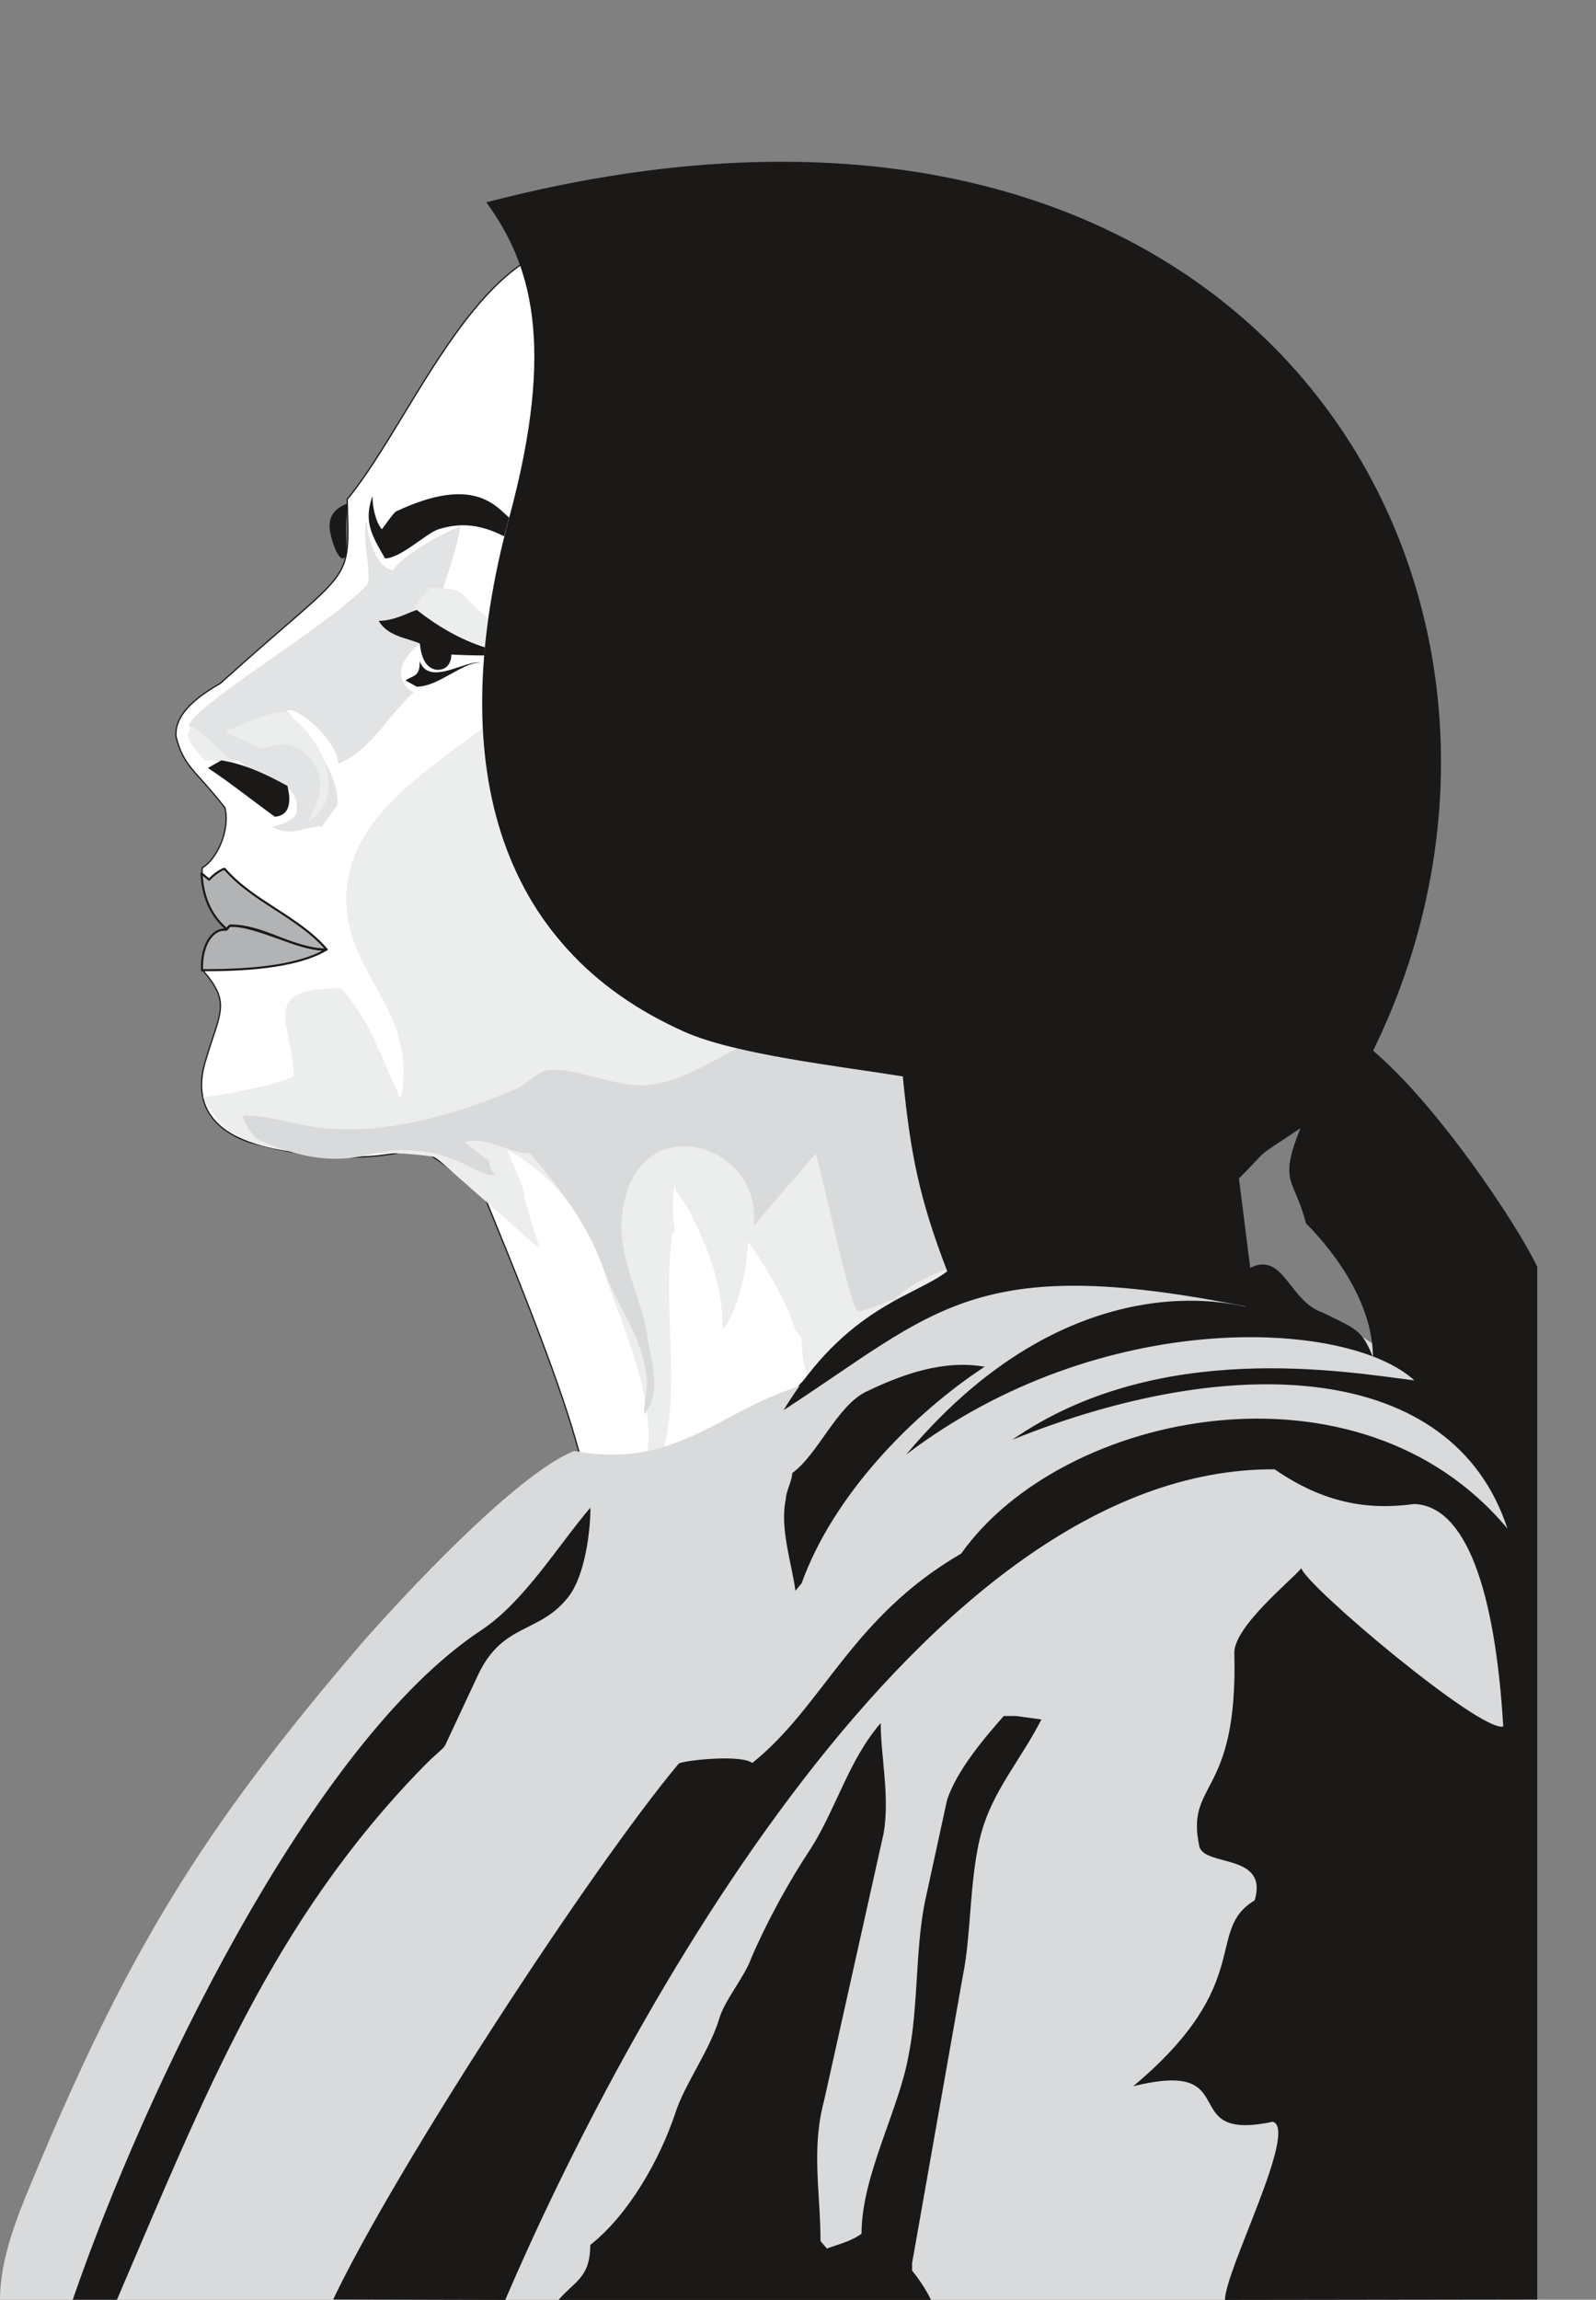
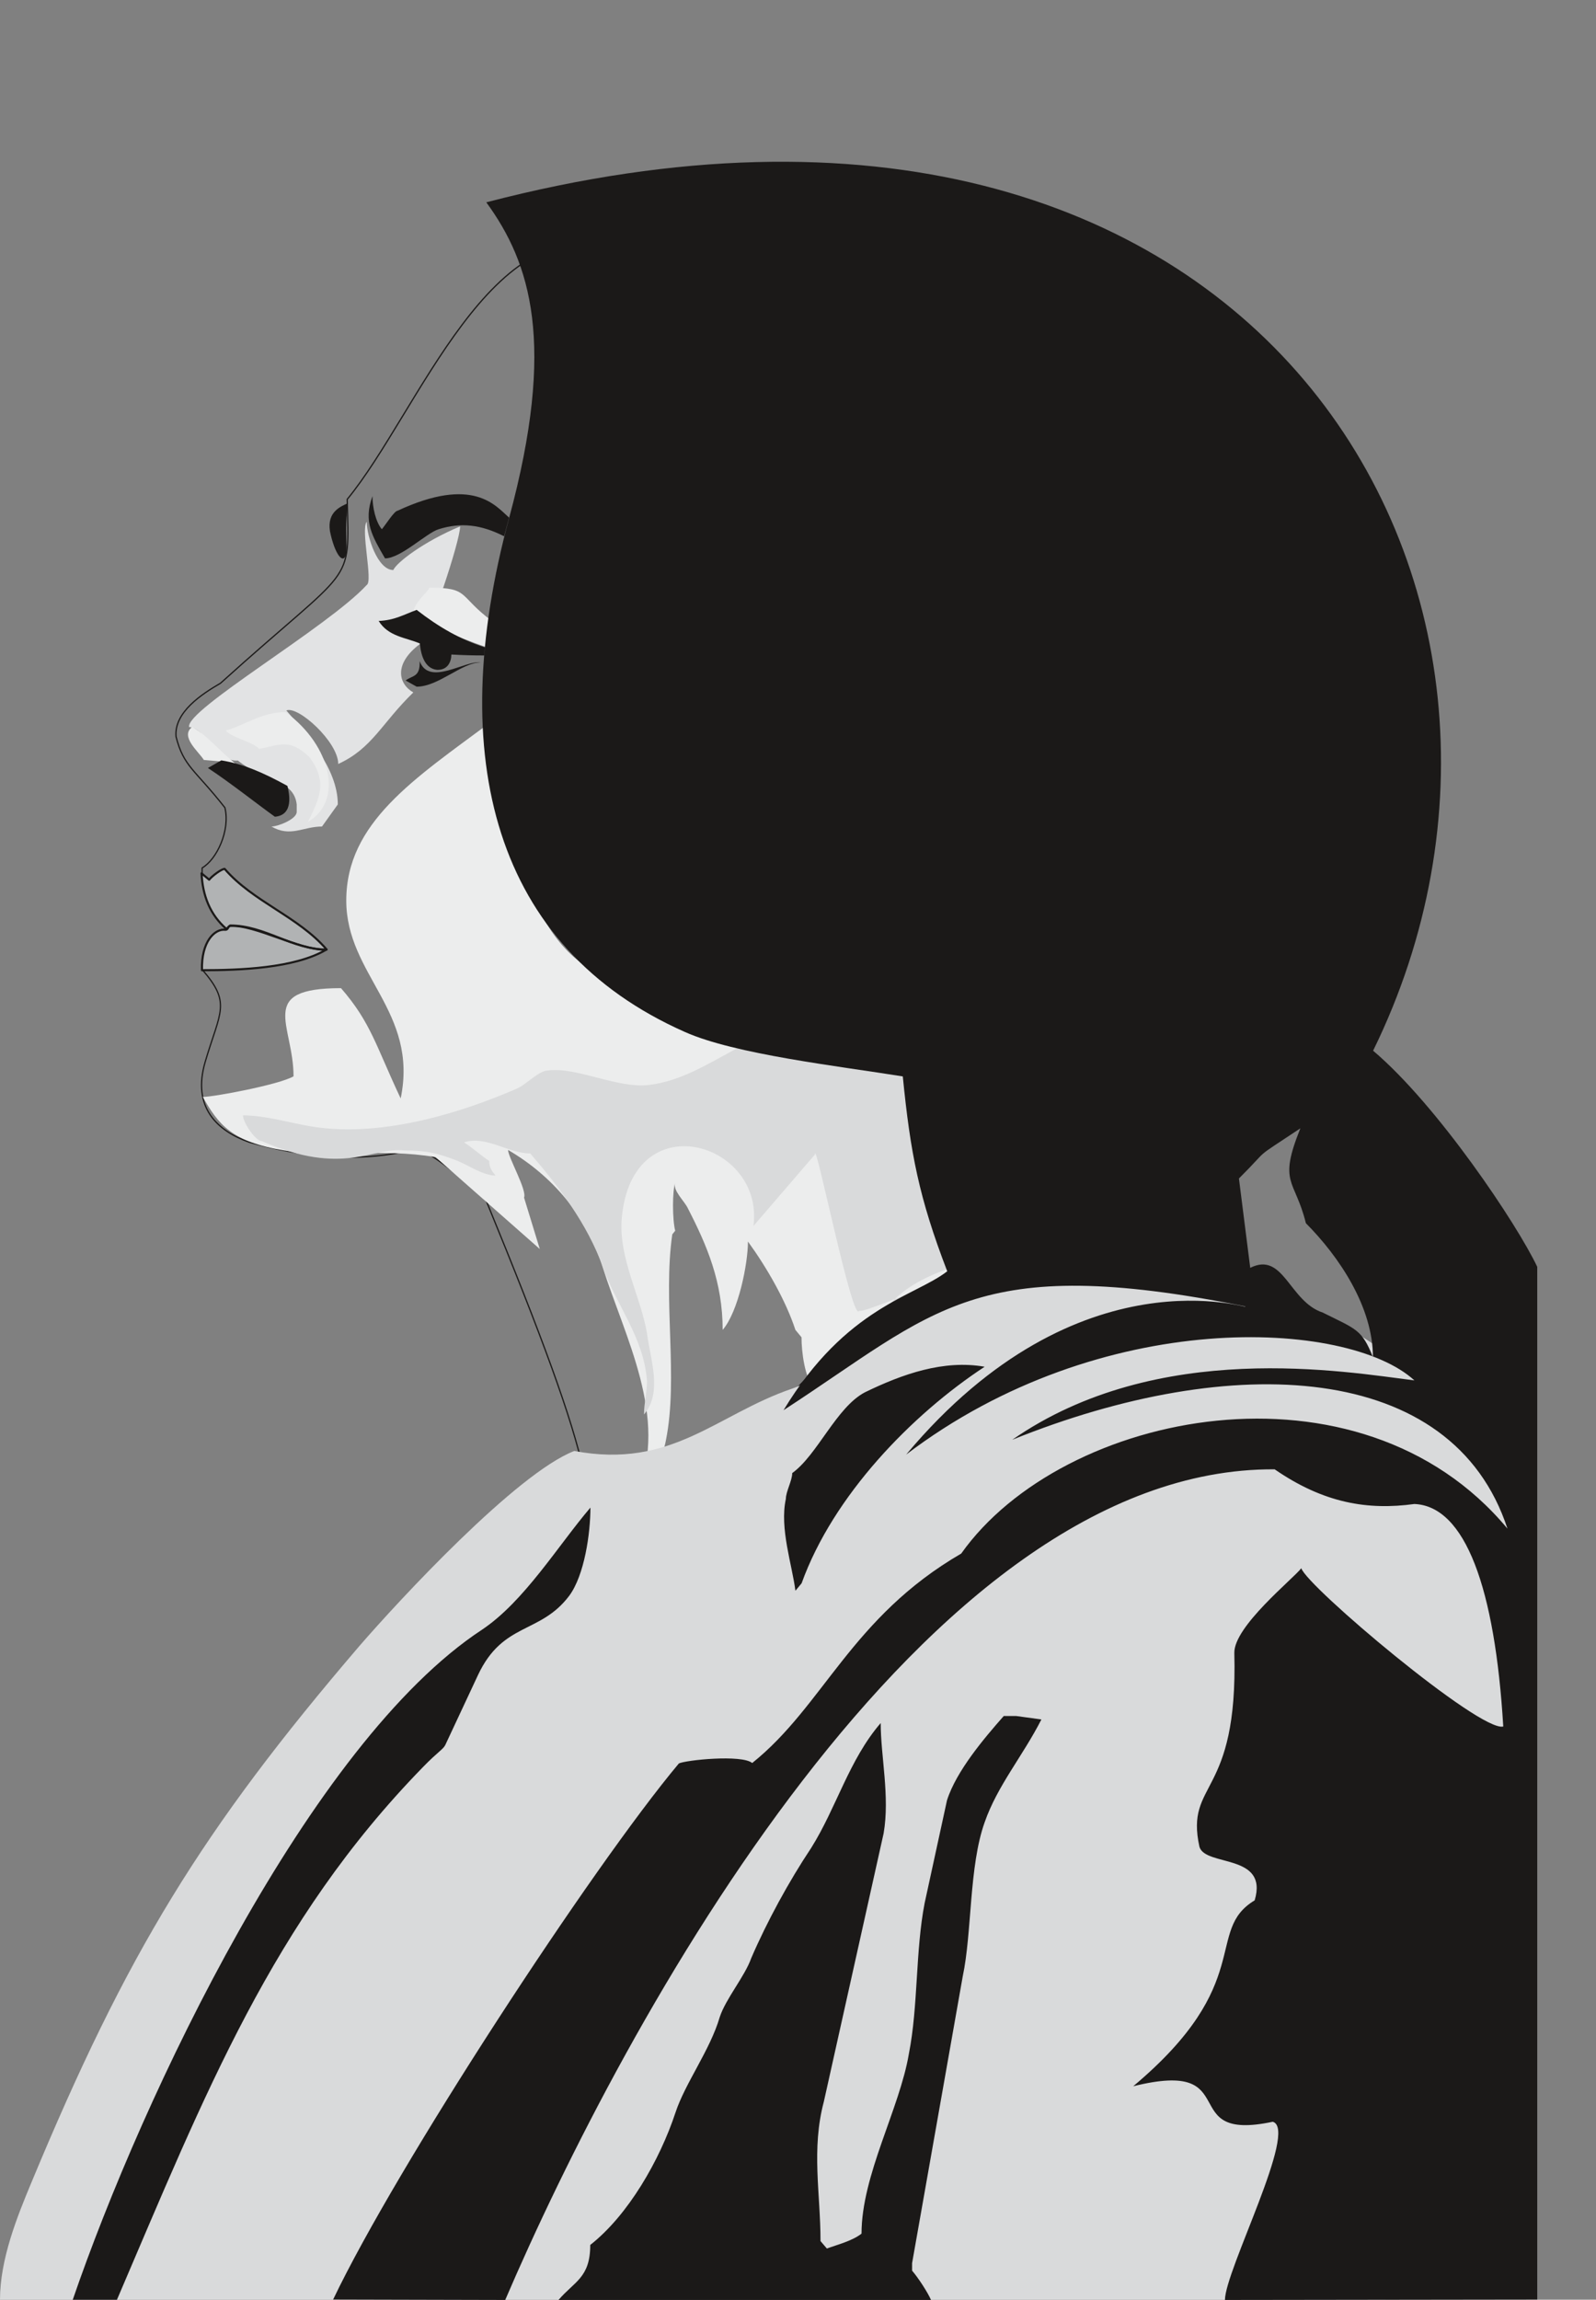
<svg xmlns="http://www.w3.org/2000/svg" xml:space="preserve" width="720.68" height="274.62mm" fill-rule="evenodd" stroke-linejoin="round" stroke-width="28.222" preserveAspectRatio="xMidYMid" version="1.2" viewBox="0 0 19068 27462">
  <rect x="0" y="0" width="19068" height="27462" fill="#808080" stroke="none" />
  <defs class="ClipPathGroup">
    <clipPath id="a" clipPathUnits="userSpaceOnUse">
      <path d="M0 0h19068v27462H0z" />
    </clipPath>
  </defs>
  <g class="SlideGroup">
    <g class="Slide" clip-path="url(#a)">
      <g class="Page">
        <g class="com.sun.star.drawing.ClosedBezierShape">
          <path fill="none" d="M2094 2894h9230v18026H2094z" class="BoundingBox" />
-           <path fill="#FFF" d="M5281 20880c849-2004 1237-1181 1593-1935 353-752 274-1349-1064-4604 0 0-678-658-869-612-409 97-1017 173-1962-89-376-132-691-411-526-965 178-602 313-696-38-1097 0-221 71-485 297-485-20-21-312-226-297-729 173-99 338-445 272-719-361-460-493-488-584-849-25-292 312-510 531-637 1605-1449 1539-1134 1514-2196 859-1044 1725-3529 3254-2984 87 775-752 1585-980 2428-937 2556-455 3651-292 4555 160 902 983 2456 4700 2848l482 2367c74-86-1193 526-2487 2221-1001 714-2076 1839-3544 3482Z" />
          <path fill="none" stroke="#1B1918" stroke-linejoin="miter" stroke-width="15" d="M5281 20880c849-2004 1237-1181 1593-1935 353-752 274-1349-1064-4604 0 0-678-658-869-612-409 97-1017 173-1962-89-376-132-691-411-526-965 178-602 313-696-38-1097 0-221 71-485 297-485-20-21-312-226-297-729 173-99 338-445 272-719-361-460-493-488-584-849-25-292 312-510 531-637 1605-1449 1539-1134 1514-2196 859-1044 1725-3529 3254-2984 87 775-752 1585-980 2428-937 2556-455 3651-292 4555 160 902 983 2456 4700 2848l482 2367c74-86-1193 526-2487 2221-1001 714-2076 1839-3544 3482Z" />
        </g>
        <g class="com.sun.star.drawing.ClosedBezierShape">
          <path fill="none" d="M2259 6230h3240v3700H2259z" class="BoundingBox" />
          <path fill="#E2E3E4" d="M4382 6985c76-43-76-666 0-754 0 175 129 576 317 576 38-89 361-338 798-521 0 178-366 1271-478 1403-320 239-259 478-81 580-381 370-490 668-897 854 0-263-481-699-620-639 226 265 615 685 615 1122l-189 264c-226 0-376 132-604 0 76 0 302-87 302-175v-89c-35-305-404-282-703-524-260 21-392-399-582-399-58-199 1662-1197 2122-1698Z" />
        </g>
        <g class="com.sun.star.drawing.ClosedBezierShape">
          <path fill="none" d="M2394 10363h1549v1237H2394z" class="BoundingBox" />
          <path fill="#B1B3B4" d="M2692 11103c41 0 25-46 61-46 301-15 805 285 1142 285-377 221-1032 244-1482 244-10-341 152-498 279-483Zm0 0Zm-284-674 91 76c33-43 147-129 185-129 339 393 879 568 1219 963-415 0-735-287-1153-287l-45 41c-198-171-285-403-297-664Z" />
          <path fill="none" stroke="#1B1918" stroke-linejoin="miter" stroke-width="25" d="M2692 11103c41 0 25-46 61-46 301-15 805 285 1142 285-377 221-1032 244-1482 244-10-341 152-498 279-483Z" />
          <path fill="none" stroke="#1B1918" stroke-linejoin="miter" stroke-width="25" d="m2408 10429 91 76c33-43 147-129 185-129 339 393 879 568 1219 963-415 0-735-287-1153-287l-45 41c-198-171-285-403-297-664Z" />
        </g>
        <g class="com.sun.star.drawing.ClosedBezierShape">
          <path fill="none" d="M2246 7018h9217v10794H2246z" class="BoundingBox" />
          <path fill="#ECEDED" d="M5867 8620c-917 681-1730 1202-1730 2134 0 889 866 1323 650 2363-297-630-355-905-713-1317-1016 0-567 435-567 1053-170 99-950 246-1084 246 182 320 335 536 975 640 574 94 1143-33 1806 79l1245 1097-188-614c38-87-191-483-191-569 526 307 941 787 1131 1402 265 835 790 1801 414 2677 150-175 303-394 341-612 150-749-38-1669 76-2459l35-43c-35-132-35-483 0-572-35 89 115 221 153 308 226 439 414 876 414 1448 188-219 302-790 302-1055 224 308 452 704 567 1055l73 88c0 176 38 481 150 615 0-46-35-89-35-134 563-437 1242-702 1770-1316-640-480-300-1359-564-2103-38-89-190-221-38-46-678-526-1699-526-2489-834l-1207-526c-991-429-1164-2261-1296-3005Zm0 0Zm-739-1602c490 0 338 93 754 401 0 157-15 287-15 327-150-43-813-292-927-424 0-129 188-264 188-304Zm0 0ZM2697 8724c76 89 323 132 399 219 254-48 360-127 597 94 228 300 122 498-13 777 424-246 284-904-264-1308-269-13-503 160-719 218Zm0 0Zm-401-43c-152 114 86 302 139 394 148 15 282 15 394 58-216-175-376-371-533-452Z" />
        </g>
        <g class="com.sun.star.drawing.ClosedBezierShape">
          <path fill="none" d="M0 12258h18144v15205H0z" class="BoundingBox" />
          <path fill="#D9DADB" d="M11131 12931c-341 350 457 1892 266 2331-35-45-1094 435-1132 389-77 178-529-2085-529-1864l-734 853c132-1008-1465-1476-1575-76-33 470 229 922 303 1359 38 307 190 703-36 968 0-135 36-265 36-397-36-525-376-922-526-1361-191-526-528-963-869-1359-264 0-526-218-792-132 76 43 226 175 302 221 0 86 38 129 76 175-152 0-340-132-454-175-224-89-371-125-635-125-380-45-728 315-1703-111-74 0-226-219-226-308 266 0 566 92 830 135 860 137 1835-191 2437-452 114-46 267-219 379-219 340-45 830 219 1206 173 755-89 1334-845 2088-673 76 0 1402 516 1288 648Zm0 0Zm-4270 4396c-691 267-2095 1784-2564 2325-1892 2208-2784 3673-3919 6404-173 414-378 922-378 1405h16552c264-437 226-1225 452-1667 1169-2283 996-3934 1133-6495 224-4207-6374-5174-7542-3681-274 351-742 833-1133 965-904 308-1433 963-2601 744Z" />
        </g>
        <g class="com.sun.star.drawing.ClosedBezierShape">
          <path fill="none" d="M869 1930h17498v25536H869z" class="BoundingBox" />
          <path fill="#1B1918" d="M7054 18003c0 307-71 808-254 1054-348 460-790 310-1089 945l-391 836c-26 53-95 86-268 265-1798 1844-2601 3901-3655 6360H869c835-2433 2832-6651 4890-8002 505-338 907-1003 1295-1458Zm0 0ZM5014 7895c112 305 542-12 730 15-226 0-504 290-766 290l-132-74c84-63 175-38 168-231Zm0 0Zm-414-1227c-150-261-262-436-150-744 0 132 38 308 112 396 38-43 150-221 188-221 905-421 1172-58 1332 82l-59 223c-282-142-518-167-783-84-147 46-452 348-640 348Zm0 0Zm-442-660c-36 259-18 371-18 589-33 170-142 21-198-254-36-233 129-294 216-335Zm0 0Zm8284 14525c-224 439-526 791-678 1228-188 525-150 1315-262 1841l-605 3424v89c74 86 188 261 226 350h605-5055c188-221 379-264 379-657 452-354 830-1011 1018-1580 115-351 414-747 529-1141 73-221 299-485 376-703 188-437 452-920 716-1316 302-480 452-1053 831-1492 0 396 111 877 35 1317l-714 3203c-152 571-40 1097-40 1666l76 89c114-43 302-89 414-178 0-699 455-1489 566-2149 112-569 77-1227 188-1798l267-1227c112-353 450-748 678-1007h150l300 41Zm0 0Zm-678-4212c-867 569-1809 1535-2187 2586l-74 89c-38-307-191-744-114-1097 0-87 76-219 76-308 302-218 528-787 869-965 449-218 939-391 1430-305Zm0 0ZM2484 9171l160-91c264 43 503 147 790 305 20 83 81 348-150 368-206-147-536-409-800-582Zm0 0Zm13052 4303c-602 401-335 201-734 599l135 1067c399-200 465 402 866 534 401 200 468 200 600 533 0-599-402-1199-801-1600-132-534-335-465-66-1133Zm0 0ZM4524 7415c188-7 302-76 454-132 268 208 522 353 814 447-3 31-5 64-8 97-132 0-249-3-391-11-2 94-48 186-171 183-147-15-193-175-206-315-165-71-376-81-492-269Zm0 0Zm1286-4999c528 724 838 1682 272 3772-775 2866-176 5127 2100 6135 597 267 1832 407 2604 531 91 917 193 1448 531 2327-389 302-1207 424-1956 1659 1821-1182 2276-1888 5515-1240 107 58-1975-706-4050 1770 2327-1770 5274-1618 6072-886-821-102-3062-500-4804 709 2630-1062 5259-943 5916 1061-1767-2123-5312-1414-6526 298-1316 764-1643 1818-2497 2501-127-104-792-35-876 5-1034 1233-3372 4810-4131 6402l2056 5c1410-3286 4999-9947 9193-9919 589 406 1115 490 1669 414 609 25 963 1006 1062 2657-275 73-2347-1674-2413-1890-97 127-808 696-800 1013 45 1736-590 1520-417 2313 69 241 828 76 660 640-604 365 23 985-1451 2220 1355-336 486 675 1667 424 310 89-571 1778-571 2128l3731-5V15128c-239-506-1189-1928-1961-2581C19070 7115 15074 2 5810 2416Z" />
        </g>
      </g>
    </g>
  </g>
</svg>